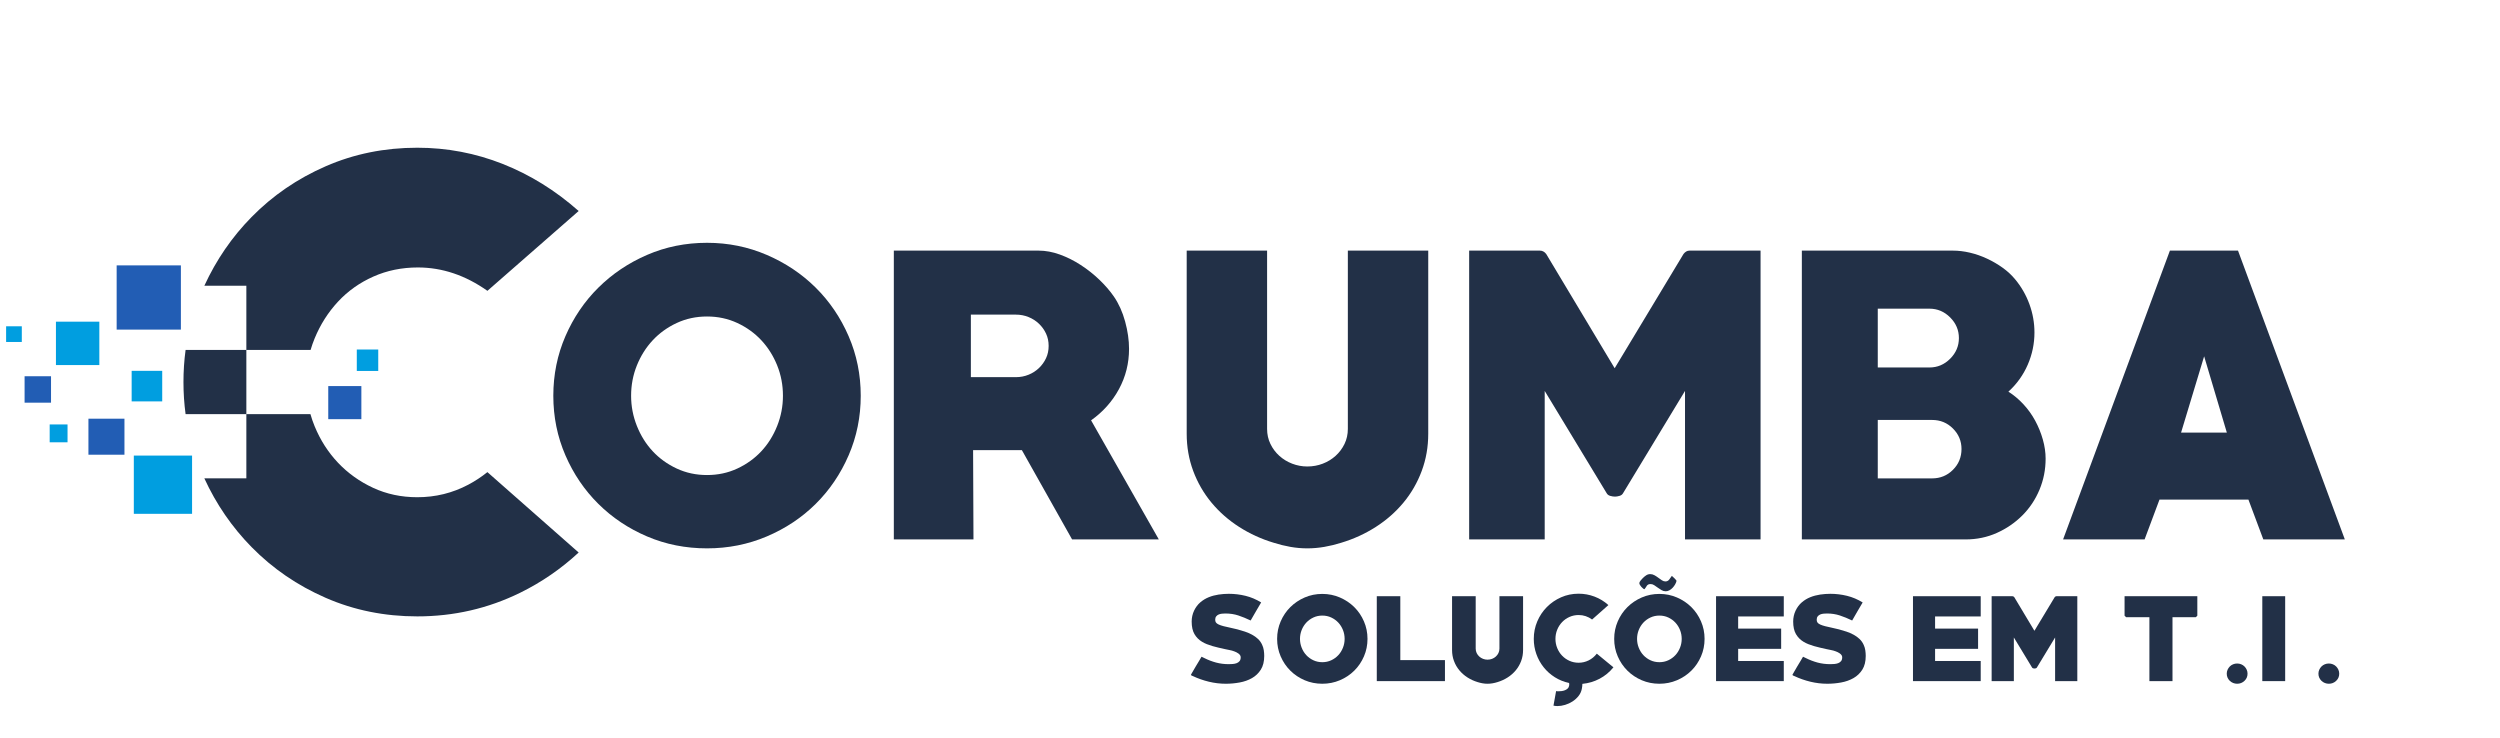
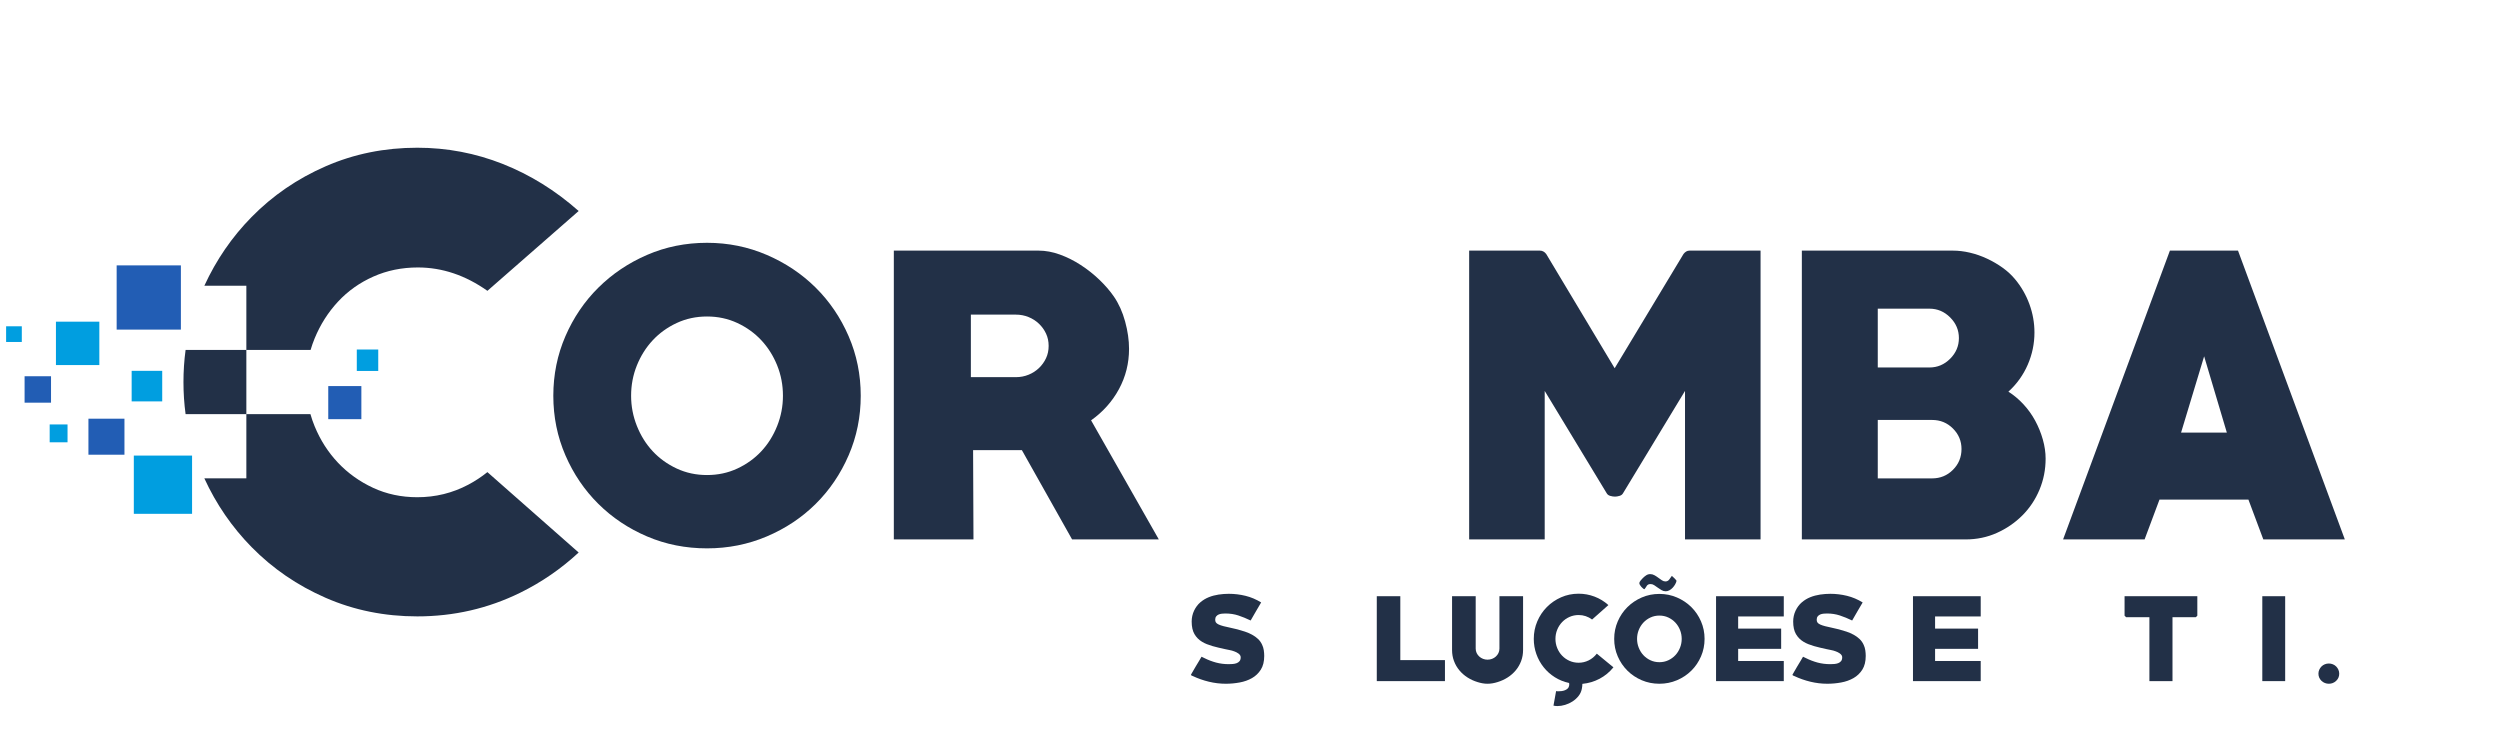
<svg xmlns="http://www.w3.org/2000/svg" width="2083" zoomAndPan="magnify" viewBox="0 0 1562.25 461.25" height="615" preserveAspectRatio="xMidYMid meet" version="1.0">
  <defs>
    <g />
  </defs>
  <g fill="#223047" fill-opacity="1">
    <g transform="translate(333.908, 337.085)">
      <g>
        <path d="M 107.914 5.582 C 94.578 5.582 82.098 3.102 70.469 -1.859 C 58.84 -6.82 48.684 -13.605 40.004 -22.211 C 31.32 -30.816 24.457 -40.934 19.418 -52.562 C 14.379 -64.188 11.859 -76.594 11.859 -89.773 C 11.859 -102.949 14.379 -115.355 19.418 -126.984 C 24.457 -138.613 31.32 -148.73 40.004 -157.332 C 48.684 -165.938 58.84 -172.762 70.469 -177.801 C 82.098 -182.84 94.578 -185.359 107.914 -185.359 C 121.09 -185.359 133.535 -182.84 145.238 -177.801 C 156.945 -172.762 167.141 -165.938 175.824 -157.332 C 184.504 -148.73 191.367 -138.613 196.406 -126.984 C 201.445 -115.355 203.965 -102.949 203.965 -89.773 C 203.965 -76.594 201.445 -64.188 196.406 -52.562 C 191.367 -40.934 184.504 -30.816 175.824 -22.211 C 167.141 -13.605 156.945 -6.82 145.238 -1.859 C 133.535 3.102 121.09 5.582 107.914 5.582 Z M 107.914 -139.309 C 101.09 -139.309 94.773 -137.953 88.957 -135.238 C 83.145 -132.527 78.145 -128.922 73.957 -124.426 C 69.77 -119.93 66.477 -114.695 64.074 -108.727 C 61.668 -102.758 60.469 -96.438 60.469 -89.773 C 60.469 -83.262 61.668 -76.98 64.074 -70.934 C 66.477 -64.887 69.77 -59.617 73.957 -55.117 C 78.145 -50.621 83.145 -47.02 88.957 -44.305 C 94.773 -41.59 101.09 -40.234 107.914 -40.234 C 114.734 -40.234 121.051 -41.59 126.867 -44.305 C 132.68 -47.02 137.68 -50.621 141.867 -55.117 C 146.055 -59.617 149.348 -64.887 151.754 -70.934 C 154.156 -76.98 155.355 -83.262 155.355 -89.773 C 155.355 -96.438 154.156 -102.758 151.754 -108.727 C 149.348 -114.695 146.055 -119.93 141.867 -124.426 C 137.68 -128.922 132.68 -132.527 126.867 -135.238 C 121.051 -137.953 114.734 -139.309 107.914 -139.309 Z M 107.914 -139.309 " />
      </g>
    </g>
  </g>
  <g fill="#223047" fill-opacity="1">
    <g transform="translate(548.319, 337.085)">
      <g>
        <path d="M 121.633 0 L 90.238 -55.816 L 59.77 -55.816 L 60.004 0 L 10.234 0 L 10.234 -180.473 L 100.703 -180.473 C 105.043 -180.473 109.465 -179.66 113.961 -178.031 C 118.457 -176.406 122.797 -174.234 126.984 -171.52 C 131.168 -168.809 135.047 -165.746 138.613 -162.332 C 142.18 -158.922 145.203 -155.434 147.684 -151.867 C 150.781 -147.371 153.148 -142.141 154.773 -136.168 C 156.402 -130.199 157.219 -124.504 157.219 -119.074 C 157.219 -110.082 155.125 -101.711 150.938 -93.957 C 146.75 -86.207 140.938 -79.695 133.496 -74.422 L 175.824 0 Z M 86.516 -140.473 L 58.375 -140.473 L 58.375 -101.402 L 86.516 -101.402 C 89.309 -101.402 91.941 -101.906 94.422 -102.914 C 96.902 -103.922 99.074 -105.316 100.934 -107.098 C 102.797 -108.883 104.27 -110.938 105.355 -113.262 C 106.441 -115.586 106.98 -118.145 106.98 -120.938 C 106.98 -123.727 106.441 -126.285 105.355 -128.609 C 104.27 -130.938 102.797 -132.992 100.934 -134.773 C 99.074 -136.559 96.902 -137.953 94.422 -138.961 C 91.941 -139.969 89.309 -140.473 86.516 -140.473 Z M 86.516 -140.473 " />
      </g>
    </g>
  </g>
  <g fill="#223047" fill-opacity="1">
    <g transform="translate(729.708, 337.085)">
      <g>
-         <path d="M 162.801 -66.051 C 162.801 -57.832 161.441 -50.082 158.73 -42.793 C 156.016 -35.504 152.219 -28.918 147.332 -23.023 C 142.449 -17.133 136.672 -12.055 130.008 -7.793 C 123.34 -3.527 116.129 -0.234 108.379 2.094 C 104.965 3.18 101.477 4.031 97.91 4.652 C 94.348 5.273 90.781 5.582 87.215 5.582 C 83.648 5.582 80.121 5.273 76.633 4.652 C 73.145 4.031 69.695 3.18 66.281 2.094 C 58.531 -0.234 51.32 -3.527 44.652 -7.793 C 37.988 -12.055 32.211 -17.133 27.328 -23.023 C 22.441 -28.918 18.645 -35.504 15.93 -42.793 C 13.219 -50.082 11.859 -57.832 11.859 -66.051 L 11.859 -180.473 L 62.098 -180.473 L 62.098 -69.074 C 62.098 -65.664 62.793 -62.523 64.188 -59.652 C 65.586 -56.785 67.445 -54.305 69.77 -52.211 C 72.098 -50.117 74.77 -48.492 77.793 -47.328 C 80.816 -46.164 83.957 -45.582 87.215 -45.582 C 90.625 -45.582 93.844 -46.164 96.867 -47.328 C 99.891 -48.492 102.562 -50.117 104.891 -52.211 C 107.215 -54.305 109.074 -56.785 110.473 -59.652 C 111.867 -62.523 112.562 -65.664 112.562 -69.074 L 112.562 -180.473 L 162.801 -180.473 Z M 162.801 -66.051 " />
-       </g>
+         </g>
    </g>
  </g>
  <g fill="#223047" fill-opacity="1">
    <g transform="translate(905.05, 337.085)">
      <g>
        <path d="M 147.914 0 L 147.914 -92.797 L 109.309 -29.07 C 108.844 -28.141 108.066 -27.52 106.98 -27.211 C 105.898 -26.902 104.965 -26.746 104.191 -26.746 C 103.262 -26.746 102.254 -26.902 101.168 -27.211 C 100.082 -27.52 99.309 -28.141 98.844 -29.07 L 60.234 -92.797 L 60.234 0 L 13.023 0 L 13.023 -180.473 L 57.211 -180.473 C 58.762 -180.473 60.082 -179.777 61.164 -178.383 L 103.957 -106.98 L 146.984 -178.383 C 148.07 -179.777 149.309 -180.473 150.707 -180.473 L 195.125 -180.473 L 195.125 0 Z M 147.914 0 " />
      </g>
    </g>
  </g>
  <g fill="#223047" fill-opacity="1">
    <g transform="translate(1114.345, 337.085)">
      <g>
        <path d="M 113.961 0 L 11.629 0 L 11.629 -180.473 L 106.051 -180.473 C 109.465 -180.473 112.992 -180.047 116.633 -179.195 C 120.277 -178.344 123.844 -177.102 127.332 -175.473 C 130.82 -173.848 134.078 -171.945 137.102 -169.777 C 140.125 -167.605 142.719 -165.203 144.891 -162.566 C 148.766 -157.914 151.754 -152.723 153.844 -146.984 C 155.938 -141.246 156.984 -135.355 156.984 -129.309 C 156.984 -122.332 155.59 -115.625 152.797 -109.191 C 150.008 -102.758 145.977 -97.137 140.703 -92.332 C 144.117 -90.16 147.254 -87.523 150.125 -84.422 C 152.992 -81.32 155.434 -77.91 157.449 -74.191 C 159.465 -70.469 161.055 -66.555 162.219 -62.445 C 163.379 -58.336 163.961 -54.344 163.961 -50.469 C 163.961 -43.645 162.684 -37.172 160.125 -31.047 C 157.566 -24.922 154 -19.574 149.426 -15 C 144.852 -10.426 139.543 -6.785 133.496 -4.07 C 127.449 -1.355 120.938 0 113.961 0 Z M 91.398 -144.195 L 59.074 -144.195 L 59.074 -107.449 L 91.398 -107.449 C 96.363 -107.449 100.664 -109.27 104.309 -112.914 C 107.953 -116.555 109.773 -120.859 109.773 -125.82 C 109.773 -130.781 107.953 -135.086 104.309 -138.727 C 100.664 -142.371 96.363 -144.195 91.398 -144.195 Z M 93.027 -74.656 L 59.074 -74.656 L 59.074 -38.141 L 93.027 -38.141 C 98.145 -38.141 102.484 -39.926 106.051 -43.492 C 109.617 -47.059 111.402 -51.398 111.402 -56.516 C 111.402 -61.477 109.617 -65.738 106.051 -69.305 C 102.484 -72.871 98.145 -74.656 93.027 -74.656 Z M 93.027 -74.656 " />
      </g>
    </g>
  </g>
  <g fill="#223047" fill-opacity="1">
    <g transform="translate(1280.386, 337.085)">
      <g>
        <path d="M 133.961 0 L 124.656 -24.887 L 69.074 -24.887 L 59.77 0 L 8.836 0 L 75.586 -180.473 L 118.145 -180.473 L 184.895 0 Z M 96.98 -114.426 L 82.562 -66.746 L 111.168 -66.746 Z M 96.98 -114.426 " />
      </g>
    </g>
  </g>
  <path fill="#223047" d="M 260.754 385.18 C 240.32 385.18 221.258 381.32 203.559 373.598 C 185.859 365.879 170.414 355.309 157.23 341.891 C 144.969 329.41 135.121 315.082 127.688 298.906 L 153.945 298.906 L 153.945 258.773 L 115.973 258.773 C 115.086 252.227 114.645 245.551 114.645 238.746 C 114.645 231.926 115.09 225.234 115.977 218.676 L 153.945 218.676 L 153.945 178.543 L 127.707 178.543 C 135.137 162.383 144.977 148.07 157.23 135.602 C 170.414 122.18 185.859 111.609 203.559 103.891 C 221.258 96.172 240.32 92.312 260.754 92.312 C 279.285 92.312 297.105 95.695 314.211 102.465 C 331.316 109.234 347.113 119.035 361.605 131.859 L 304.586 181.738 C 290.809 172 276.316 167.133 261.109 167.133 C 251.133 167.133 241.867 169.031 233.312 172.832 C 224.762 176.633 217.395 181.859 211.219 188.508 C 205.043 195.16 200.172 202.82 196.609 211.488 C 195.637 213.855 194.797 216.25 194.09 218.68 L 153.945 218.68 L 153.945 258.812 L 193.996 258.812 C 194.723 261.371 195.594 263.887 196.609 266.355 C 200.172 275.027 205.043 282.629 211.219 289.16 C 217.395 295.691 224.703 300.918 233.137 304.836 C 241.57 308.754 250.777 310.715 260.754 310.715 C 272.16 310.715 282.789 308.102 292.648 302.875 C 296.852 300.648 300.832 298.031 304.578 295.027 L 361.605 345.27 C 350.613 355.457 338.438 363.832 325.078 370.395 C 305.004 380.25 283.562 385.18 260.754 385.18 Z M 260.754 385.18 " fill-opacity="1" fill-rule="evenodd" />
  <path fill="#225db4" d="M 205.129 241.258 L 225.82 241.258 L 225.82 261.941 L 205.129 261.941 Z M 72.895 165.836 L 113.039 165.836 L 113.039 205.973 L 72.895 205.973 Z M 55.262 261.641 L 77.773 261.641 L 77.773 284.148 L 55.262 284.148 Z M 15.363 235.113 L 31.887 235.113 L 31.887 251.633 L 15.363 251.633 Z M 15.363 235.113 " fill-opacity="1" fill-rule="evenodd" />
  <path fill="#009ee0" d="M 31.043 265.234 L 42.203 265.234 L 42.203 276.391 L 31.043 276.391 Z M 222.961 218.41 L 236.367 218.41 L 236.367 231.812 L 222.961 231.812 Z M 83.625 284.691 L 120.027 284.691 L 120.027 321.086 L 83.625 321.086 Z M 82.27 231.734 L 101.371 231.734 L 101.371 250.832 L 82.27 250.832 Z M 34.957 201.016 L 62.078 201.016 L 62.078 228.129 L 34.957 228.129 Z M 3.82 203.898 L 13.625 203.898 L 13.625 213.699 L 3.82 213.699 Z M 3.82 203.898 " fill-opacity="1" fill-rule="evenodd" />
  <g fill="#223047" fill-opacity="1">
    <g transform="translate(741.806, 425.632)">
      <g>
        <path d="M 24.207 1.641 C 20.648 1.641 17.129 1.219 13.641 0.375 C 10.152 -0.469 6.816 -1.641 3.625 -3.145 C 3.531 -3.145 3.305 -3.238 2.941 -3.418 C 2.574 -3.648 2.395 -3.805 2.395 -3.898 C 2.395 -3.941 2.484 -4.125 2.668 -4.445 C 2.848 -4.762 3.078 -5.164 3.352 -5.641 C 3.625 -6.121 3.941 -6.668 4.309 -7.281 C 4.672 -7.898 5.035 -8.523 5.402 -9.164 C 6.176 -10.438 6.906 -11.648 7.59 -12.785 C 8.273 -13.926 8.754 -14.746 9.027 -15.246 C 9.617 -15.02 10.188 -14.746 10.734 -14.426 C 13.195 -13.195 15.668 -12.25 18.152 -11.59 C 20.637 -10.93 23.27 -10.598 26.051 -10.598 C 26.828 -10.598 27.656 -10.633 28.547 -10.699 C 29.438 -10.77 30.246 -10.941 30.973 -11.215 C 31.703 -11.488 32.309 -11.91 32.785 -12.48 C 33.266 -13.047 33.504 -13.859 33.504 -14.906 C 33.504 -15.406 33.367 -15.852 33.094 -16.238 C 32.82 -16.625 32.48 -16.969 32.07 -17.266 C 31.656 -17.562 31.227 -17.824 30.77 -18.051 C 30.312 -18.277 29.879 -18.461 29.469 -18.598 C 28.512 -18.965 27.531 -19.238 26.531 -19.418 C 25.527 -19.602 24.523 -19.805 23.52 -20.035 C 22.199 -20.352 20.898 -20.648 19.625 -20.922 C 18.348 -21.195 17.117 -21.516 15.934 -21.879 C 14.699 -22.246 13.527 -22.645 12.41 -23.078 C 11.293 -23.512 10.258 -24.023 9.301 -24.617 C 7.34 -25.801 5.777 -27.383 4.617 -29.367 C 3.453 -31.352 2.871 -33.984 2.871 -37.266 C 2.871 -38.406 2.996 -39.555 3.246 -40.719 C 3.5 -41.879 3.875 -42.984 4.375 -44.035 C 5.379 -46.133 6.68 -47.863 8.273 -49.23 C 9.867 -50.598 11.637 -51.668 13.574 -52.445 C 15.512 -53.219 17.551 -53.766 19.691 -54.086 C 21.836 -54.406 23.977 -54.562 26.121 -54.562 C 29.629 -54.562 33.094 -54.141 36.512 -53.301 C 39.934 -52.457 43.191 -51.078 46.289 -49.164 C 45.152 -47.246 44.047 -45.367 42.973 -43.52 C 41.902 -41.676 40.82 -39.797 39.727 -37.879 C 37.082 -39.156 34.52 -40.207 32.035 -41.027 C 29.551 -41.848 26.871 -42.258 24 -42.258 C 23.316 -42.258 22.598 -42.223 21.848 -42.152 C 21.094 -42.086 20.398 -41.914 19.762 -41.641 C 19.121 -41.367 18.598 -40.969 18.188 -40.445 C 17.777 -39.922 17.574 -39.227 17.574 -38.359 C 17.574 -37.723 17.711 -37.176 17.984 -36.719 C 18.301 -36.215 18.883 -35.773 19.727 -35.383 C 20.57 -34.996 21.605 -34.645 22.836 -34.324 C 24.07 -34.004 25.414 -33.699 26.871 -33.402 C 28.332 -33.105 29.859 -32.754 31.453 -32.344 C 33.004 -31.934 34.562 -31.465 36.137 -30.941 C 37.711 -30.414 39.191 -29.777 40.582 -29.027 C 41.973 -28.273 43.215 -27.383 44.309 -26.359 C 45.402 -25.332 46.27 -24.113 46.906 -22.699 C 47.406 -21.652 47.75 -20.523 47.934 -19.316 C 48.113 -18.109 48.207 -16.91 48.207 -15.727 C 48.207 -12.262 47.5 -9.414 46.086 -7.18 C 44.672 -4.945 42.828 -3.18 40.547 -1.879 C 38.27 -0.582 35.691 0.332 32.82 0.855 C 29.949 1.379 27.078 1.641 24.207 1.641 Z M 24.207 1.641 " />
      </g>
    </g>
  </g>
  <g fill="#223047" fill-opacity="1">
    <g transform="translate(794.585, 425.632)">
      <g>
-         <path d="M 31.727 1.641 C 27.805 1.641 24.137 0.91 20.719 -0.547 C 17.301 -2.004 14.312 -4 11.762 -6.531 C 9.207 -9.059 7.191 -12.035 5.711 -15.453 C 4.227 -18.871 3.488 -22.52 3.488 -26.395 C 3.488 -30.27 4.227 -33.914 5.711 -37.332 C 7.191 -40.754 9.207 -43.727 11.762 -46.258 C 14.312 -48.785 17.301 -50.793 20.719 -52.273 C 24.137 -53.754 27.805 -54.496 31.727 -54.496 C 35.602 -54.496 39.258 -53.754 42.699 -52.273 C 46.141 -50.793 49.141 -48.785 51.691 -46.258 C 54.246 -43.727 56.262 -40.754 57.742 -37.332 C 59.227 -33.914 59.965 -30.27 59.965 -26.395 C 59.965 -22.52 59.227 -18.871 57.742 -15.453 C 56.262 -12.035 54.246 -9.059 51.691 -6.531 C 49.141 -4 46.141 -2.004 42.699 -0.547 C 39.258 0.91 35.602 1.641 31.727 1.641 Z M 31.727 -40.957 C 29.723 -40.957 27.863 -40.559 26.152 -39.762 C 24.445 -38.965 22.973 -37.902 21.742 -36.582 C 20.512 -35.258 19.543 -33.723 18.836 -31.965 C 18.133 -30.211 17.777 -28.352 17.777 -26.395 C 17.777 -24.48 18.133 -22.633 18.836 -20.855 C 19.543 -19.078 20.512 -17.527 21.742 -16.207 C 22.973 -14.883 24.445 -13.824 26.152 -13.027 C 27.863 -12.227 29.723 -11.828 31.727 -11.828 C 33.73 -11.828 35.59 -12.227 37.301 -13.027 C 39.008 -13.824 40.48 -14.883 41.711 -16.207 C 42.941 -17.527 43.91 -19.078 44.617 -20.855 C 45.32 -22.633 45.676 -24.48 45.676 -26.395 C 45.676 -28.352 45.32 -30.211 44.617 -31.965 C 43.91 -33.723 42.941 -35.258 41.711 -36.582 C 40.48 -37.902 39.008 -38.965 37.301 -39.762 C 35.59 -40.559 33.73 -40.957 31.727 -40.957 Z M 31.727 -40.957 " />
-       </g>
+         </g>
    </g>
  </g>
  <g fill="#223047" fill-opacity="1">
    <g transform="translate(858.576, 425.632)">
      <g>
        <path d="M 1.777 0 L 1.777 -53.059 L 16.48 -53.059 L 16.48 -13.129 L 44.375 -13.129 L 44.375 0 Z M 1.777 0 " />
      </g>
    </g>
  </g>
  <g fill="#223047" fill-opacity="1">
    <g transform="translate(903.903, 425.632)">
      <g>
        <path d="M 47.863 -19.418 C 47.863 -17.004 47.465 -14.723 46.668 -12.582 C 45.867 -10.438 44.754 -8.5 43.316 -6.77 C 41.879 -5.035 40.184 -3.543 38.223 -2.289 C 36.262 -1.035 34.141 -0.07 31.863 0.617 C 30.859 0.934 29.836 1.184 28.785 1.367 C 27.738 1.551 26.691 1.641 25.641 1.641 C 24.594 1.641 23.555 1.551 22.531 1.367 C 21.504 1.184 20.488 0.934 19.488 0.617 C 17.207 -0.07 15.09 -1.035 13.129 -2.289 C 11.168 -3.543 9.469 -5.035 8.035 -6.77 C 6.598 -8.5 5.48 -10.438 4.684 -12.582 C 3.887 -14.723 3.488 -17.004 3.488 -19.418 L 3.488 -53.059 L 18.258 -53.059 L 18.258 -20.309 C 18.258 -19.305 18.461 -18.383 18.871 -17.539 C 19.281 -16.695 19.828 -15.965 20.512 -15.352 C 21.195 -14.734 21.984 -14.258 22.871 -13.914 C 23.762 -13.574 24.684 -13.402 25.641 -13.402 C 26.645 -13.402 27.59 -13.574 28.48 -13.914 C 29.367 -14.258 30.152 -14.734 30.836 -15.352 C 31.52 -15.965 32.07 -16.695 32.48 -17.539 C 32.891 -18.383 33.094 -19.305 33.094 -20.309 L 33.094 -53.059 L 47.863 -53.059 Z M 47.863 -19.418 " />
      </g>
    </g>
  </g>
  <g fill="#223047" fill-opacity="1">
    <g transform="translate(956.409, 425.632)">
      <g>
        <path d="M 32.41 1.711 C 32.41 2.668 32.297 3.715 32.07 4.855 C 31.75 6.496 31.066 7.977 30.016 9.301 C 28.969 10.621 27.727 11.75 26.289 12.684 C 24.855 13.617 23.305 14.336 21.641 14.836 C 19.977 15.34 18.371 15.59 16.82 15.59 C 15.953 15.59 15.133 15.5 14.359 15.316 L 16 6.223 C 16.273 6.312 16.523 6.359 16.754 6.359 C 16.98 6.359 17.207 6.359 17.438 6.359 C 18.074 6.359 18.758 6.312 19.488 6.223 C 20.215 6.133 20.91 5.949 21.574 5.676 C 22.234 5.402 22.805 5.035 23.281 4.582 C 23.762 4.125 24.047 3.531 24.137 2.805 C 24.184 2.758 24.207 2.645 24.207 2.461 L 24.207 2.121 C 24.207 1.938 24.195 1.777 24.172 1.641 C 24.148 1.504 24.137 1.344 24.137 1.164 C 20.898 0.48 17.926 -0.719 15.215 -2.426 C 12.5 -4.137 10.164 -6.223 8.207 -8.684 C 6.246 -11.145 4.73 -13.891 3.656 -16.922 C 2.586 -19.953 2.051 -23.109 2.051 -26.395 C 2.051 -30.27 2.781 -33.914 4.238 -37.332 C 5.699 -40.754 7.691 -43.738 10.223 -46.289 C 12.754 -48.844 15.715 -50.871 19.109 -52.375 C 22.508 -53.879 26.164 -54.633 30.086 -54.633 C 33.504 -54.633 36.809 -54.027 40 -52.82 C 43.191 -51.613 46.086 -49.848 48.684 -47.52 L 38.496 -38.496 C 35.941 -40.363 33.141 -41.301 30.086 -41.301 C 28.035 -41.301 26.121 -40.898 24.344 -40.102 C 22.562 -39.305 21.027 -38.223 19.727 -36.855 C 18.426 -35.488 17.414 -33.902 16.684 -32.102 C 15.953 -30.301 15.59 -28.398 15.59 -26.395 C 15.59 -24.387 15.953 -22.484 16.684 -20.684 C 17.414 -18.883 18.426 -17.301 19.727 -15.934 C 21.027 -14.562 22.562 -13.48 24.344 -12.684 C 26.121 -11.887 28.035 -11.488 30.086 -11.488 C 32.273 -11.488 34.359 -11.977 36.344 -12.957 C 38.324 -13.938 40.023 -15.34 41.438 -17.164 L 51.828 -8.617 C 49.367 -5.605 46.473 -3.227 43.145 -1.469 C 39.816 0.285 36.238 1.344 32.41 1.711 Z M 32.41 1.711 " />
      </g>
    </g>
  </g>
  <g fill="#223047" fill-opacity="1">
    <g transform="translate(1005.222, 425.632)">
      <g>
        <path d="M 39.52 -65.777 C 40.07 -65.277 40.594 -64.785 41.094 -64.309 C 41.594 -63.828 42.051 -63.293 42.461 -62.699 C 42.324 -62.016 42.039 -61.289 41.605 -60.512 C 41.176 -59.738 40.648 -59.02 40.035 -58.359 C 39.418 -57.699 38.734 -57.164 37.984 -56.754 C 37.23 -56.344 36.469 -56.137 35.691 -56.137 C 34.781 -56.137 33.914 -56.375 33.094 -56.855 C 32.273 -57.332 31.488 -57.848 30.734 -58.395 C 29.984 -58.941 29.242 -59.453 28.512 -59.934 C 27.785 -60.41 27.055 -60.648 26.324 -60.648 C 25.641 -60.648 25.129 -60.559 24.785 -60.375 C 24.445 -60.195 24.16 -59.953 23.934 -59.66 C 23.703 -59.363 23.488 -59.02 23.281 -58.633 C 23.078 -58.246 22.793 -57.848 22.426 -57.438 C 22.199 -57.438 21.902 -57.586 21.539 -57.879 C 21.172 -58.176 20.82 -58.508 20.48 -58.871 C 20.137 -59.238 19.84 -59.637 19.59 -60.07 C 19.34 -60.5 19.215 -60.855 19.215 -61.129 C 19.215 -61.676 19.488 -62.27 20.035 -62.906 C 20.582 -63.543 21.035 -64.047 21.402 -64.41 C 22.039 -65.047 22.734 -65.617 23.488 -66.121 C 24.238 -66.621 25.094 -66.871 26.051 -66.871 C 26.965 -66.871 27.84 -66.633 28.684 -66.152 C 29.527 -65.676 30.324 -65.152 31.078 -64.582 C 31.828 -64.012 32.57 -63.488 33.301 -63.008 C 34.027 -62.531 34.758 -62.289 35.488 -62.289 C 36.488 -62.289 37.289 -62.691 37.879 -63.488 C 38.473 -64.285 39.02 -65.047 39.52 -65.777 Z M 31.727 1.641 C 27.805 1.641 24.137 0.91 20.719 -0.547 C 17.301 -2.004 14.312 -4 11.762 -6.531 C 9.207 -9.059 7.191 -12.035 5.711 -15.453 C 4.227 -18.871 3.488 -22.52 3.488 -26.395 C 3.488 -30.27 4.227 -33.914 5.711 -37.332 C 7.191 -40.754 9.207 -43.727 11.762 -46.258 C 14.312 -48.785 17.301 -50.793 20.719 -52.273 C 24.137 -53.754 27.805 -54.496 31.727 -54.496 C 35.602 -54.496 39.258 -53.754 42.699 -52.273 C 46.141 -50.793 49.141 -48.785 51.691 -46.258 C 54.246 -43.727 56.262 -40.754 57.742 -37.332 C 59.227 -33.914 59.965 -30.27 59.965 -26.395 C 59.965 -22.52 59.227 -18.871 57.742 -15.453 C 56.262 -12.035 54.246 -9.059 51.691 -6.531 C 49.141 -4 46.141 -2.004 42.699 -0.547 C 39.258 0.91 35.602 1.641 31.727 1.641 Z M 31.727 -40.957 C 29.723 -40.957 27.863 -40.559 26.152 -39.762 C 24.445 -38.965 22.973 -37.902 21.742 -36.582 C 20.512 -35.258 19.543 -33.723 18.836 -31.965 C 18.133 -30.211 17.777 -28.352 17.777 -26.395 C 17.777 -24.48 18.133 -22.633 18.836 -20.855 C 19.543 -19.078 20.512 -17.527 21.742 -16.207 C 22.973 -14.883 24.445 -13.824 26.152 -13.027 C 27.863 -12.227 29.723 -11.828 31.727 -11.828 C 33.73 -11.828 35.59 -12.227 37.301 -13.027 C 39.008 -13.824 40.48 -14.883 41.711 -16.207 C 42.941 -17.527 43.91 -19.078 44.617 -20.855 C 45.32 -22.633 45.676 -24.48 45.676 -26.395 C 45.676 -28.352 45.32 -30.211 44.617 -31.965 C 43.91 -33.723 42.941 -35.258 41.711 -36.582 C 40.48 -37.902 39.008 -38.965 37.301 -39.762 C 35.59 -40.559 33.73 -40.957 31.727 -40.957 Z M 31.727 -40.957 " />
      </g>
    </g>
  </g>
  <g fill="#223047" fill-opacity="1">
    <g transform="translate(1069.282, 425.632)">
      <g>
        <path d="M 3.078 0 L 3.078 -53.059 L 45.402 -53.059 L 45.402 -40.41 L 16.891 -40.41 L 16.891 -32.82 L 43.762 -32.82 L 43.762 -20.172 L 16.891 -20.172 L 16.891 -12.582 L 45.402 -12.582 L 45.402 0 Z M 3.078 0 " />
      </g>
    </g>
  </g>
  <g fill="#223047" fill-opacity="1">
    <g transform="translate(1117.686, 425.632)">
      <g>
        <path d="M 24.207 1.641 C 20.648 1.641 17.129 1.219 13.641 0.375 C 10.152 -0.469 6.816 -1.641 3.625 -3.145 C 3.531 -3.145 3.305 -3.238 2.941 -3.418 C 2.574 -3.648 2.395 -3.805 2.395 -3.898 C 2.395 -3.941 2.484 -4.125 2.668 -4.445 C 2.848 -4.762 3.078 -5.164 3.352 -5.641 C 3.625 -6.121 3.941 -6.668 4.309 -7.281 C 4.672 -7.898 5.035 -8.523 5.402 -9.164 C 6.176 -10.438 6.906 -11.648 7.59 -12.785 C 8.273 -13.926 8.754 -14.746 9.027 -15.246 C 9.617 -15.02 10.188 -14.746 10.734 -14.426 C 13.195 -13.195 15.668 -12.25 18.152 -11.59 C 20.637 -10.93 23.27 -10.598 26.051 -10.598 C 26.828 -10.598 27.656 -10.633 28.547 -10.699 C 29.438 -10.77 30.246 -10.941 30.973 -11.215 C 31.703 -11.488 32.309 -11.91 32.785 -12.48 C 33.266 -13.047 33.504 -13.859 33.504 -14.906 C 33.504 -15.406 33.367 -15.852 33.094 -16.238 C 32.82 -16.625 32.48 -16.969 32.07 -17.266 C 31.656 -17.562 31.227 -17.824 30.77 -18.051 C 30.312 -18.277 29.879 -18.461 29.469 -18.598 C 28.512 -18.965 27.531 -19.238 26.531 -19.418 C 25.527 -19.602 24.523 -19.805 23.52 -20.035 C 22.199 -20.352 20.898 -20.648 19.625 -20.922 C 18.348 -21.195 17.117 -21.516 15.934 -21.879 C 14.699 -22.246 13.527 -22.645 12.41 -23.078 C 11.293 -23.512 10.258 -24.023 9.301 -24.617 C 7.34 -25.801 5.777 -27.383 4.617 -29.367 C 3.453 -31.352 2.871 -33.984 2.871 -37.266 C 2.871 -38.406 2.996 -39.555 3.246 -40.719 C 3.5 -41.879 3.875 -42.984 4.375 -44.035 C 5.379 -46.133 6.68 -47.863 8.273 -49.23 C 9.867 -50.598 11.637 -51.668 13.574 -52.445 C 15.512 -53.219 17.551 -53.766 19.691 -54.086 C 21.836 -54.406 23.977 -54.562 26.121 -54.562 C 29.629 -54.562 33.094 -54.141 36.512 -53.301 C 39.934 -52.457 43.191 -51.078 46.289 -49.164 C 45.152 -47.246 44.047 -45.367 42.973 -43.52 C 41.902 -41.676 40.82 -39.797 39.727 -37.879 C 37.082 -39.156 34.52 -40.207 32.035 -41.027 C 29.551 -41.848 26.871 -42.258 24 -42.258 C 23.316 -42.258 22.598 -42.223 21.848 -42.152 C 21.094 -42.086 20.398 -41.914 19.762 -41.641 C 19.121 -41.367 18.598 -40.969 18.188 -40.445 C 17.777 -39.922 17.574 -39.227 17.574 -38.359 C 17.574 -37.723 17.711 -37.176 17.984 -36.719 C 18.301 -36.215 18.883 -35.773 19.727 -35.383 C 20.57 -34.996 21.605 -34.645 22.836 -34.324 C 24.07 -34.004 25.414 -33.699 26.871 -33.402 C 28.332 -33.105 29.859 -32.754 31.453 -32.344 C 33.004 -31.934 34.562 -31.465 36.137 -30.941 C 37.711 -30.414 39.191 -29.777 40.582 -29.027 C 41.973 -28.273 43.215 -27.383 44.309 -26.359 C 45.402 -25.332 46.27 -24.113 46.906 -22.699 C 47.406 -21.652 47.75 -20.523 47.934 -19.316 C 48.113 -18.109 48.207 -16.91 48.207 -15.727 C 48.207 -12.262 47.5 -9.414 46.086 -7.18 C 44.672 -4.945 42.828 -3.18 40.547 -1.879 C 38.27 -0.582 35.691 0.332 32.82 0.855 C 29.949 1.379 27.078 1.641 24.207 1.641 Z M 24.207 1.641 " />
      </g>
    </g>
  </g>
  <g fill="#223047" fill-opacity="1">
    <g transform="translate(1170.465, 425.632)">
      <g />
    </g>
  </g>
  <g fill="#223047" fill-opacity="1">
    <g transform="translate(1192.342, 425.632)">
      <g>
        <path d="M 3.078 0 L 3.078 -53.059 L 45.402 -53.059 L 45.402 -40.41 L 16.891 -40.41 L 16.891 -32.82 L 43.762 -32.82 L 43.762 -20.172 L 16.891 -20.172 L 16.891 -12.582 L 45.402 -12.582 L 45.402 0 Z M 3.078 0 " />
      </g>
    </g>
  </g>
  <g fill="#223047" fill-opacity="1">
    <g transform="translate(1240.745, 425.632)">
      <g>
-         <path d="M 43.488 0 L 43.488 -27.281 L 32.137 -8.547 C 32 -8.273 31.773 -8.09 31.453 -8 C 31.133 -7.91 30.859 -7.863 30.633 -7.863 C 30.359 -7.863 30.062 -7.91 29.742 -8 C 29.426 -8.09 29.195 -8.273 29.059 -8.547 L 17.711 -27.281 L 17.711 0 L 3.828 0 L 3.828 -53.059 L 16.82 -53.059 C 17.277 -53.059 17.664 -52.855 17.984 -52.445 L 30.562 -31.453 L 43.215 -52.445 C 43.531 -52.855 43.898 -53.059 44.309 -53.059 L 57.367 -53.059 L 57.367 0 Z M 43.488 0 " />
-       </g>
+         </g>
    </g>
  </g>
  <g fill="#223047" fill-opacity="1">
    <g transform="translate(1303.232, 425.632)">
      <g />
    </g>
  </g>
  <g fill="#223047" fill-opacity="1">
    <g transform="translate(1325.11, 425.632)">
      <g>
        <path d="M 47.043 -39.934 L 32.48 -39.934 L 32.48 0 L 18.051 0 L 18.051 -39.934 L 3.488 -39.934 L 2.531 -40.891 L 2.531 -53.059 L 48 -53.059 L 48 -40.891 Z M 47.043 -39.934 " />
      </g>
    </g>
  </g>
  <g fill="#223047" fill-opacity="1">
    <g transform="translate(1375.769, 425.632)">
      <g>
-         <path d="M 22.223 1.641 C 21.355 1.641 20.523 1.48 19.727 1.164 C 18.93 0.844 18.234 0.398 17.641 -0.172 C 17.047 -0.742 16.582 -1.402 16.238 -2.152 C 15.898 -2.906 15.727 -3.738 15.727 -4.648 C 15.727 -5.516 15.898 -6.336 16.238 -7.109 C 16.582 -7.887 17.047 -8.57 17.641 -9.164 C 18.234 -9.754 18.93 -10.211 19.727 -10.531 C 20.523 -10.848 21.355 -11.008 22.223 -11.008 C 23.09 -11.008 23.922 -10.848 24.719 -10.531 C 25.516 -10.211 26.211 -9.754 26.805 -9.164 C 27.395 -8.57 27.863 -7.887 28.207 -7.109 C 28.547 -6.336 28.719 -5.516 28.719 -4.648 C 28.719 -2.871 28.078 -1.379 26.805 -0.172 C 25.527 1.035 24 1.641 22.223 1.641 Z M 22.223 1.641 " />
-       </g>
+         </g>
    </g>
  </g>
  <g fill="#223047" fill-opacity="1">
    <g transform="translate(1410.089, 425.632)">
      <g>
        <path d="M 3.625 -53.059 L 17.914 -53.059 L 17.914 0 L 3.625 0 Z M 3.625 -53.059 " />
      </g>
    </g>
  </g>
  <g fill="#223047" fill-opacity="1">
    <g transform="translate(1433.061, 425.632)">
      <g>
        <path d="M 22.223 1.641 C 21.355 1.641 20.523 1.48 19.727 1.164 C 18.93 0.844 18.234 0.398 17.641 -0.172 C 17.047 -0.742 16.582 -1.402 16.238 -2.152 C 15.898 -2.906 15.727 -3.738 15.727 -4.648 C 15.727 -5.516 15.898 -6.336 16.238 -7.109 C 16.582 -7.887 17.047 -8.57 17.641 -9.164 C 18.234 -9.754 18.93 -10.211 19.727 -10.531 C 20.523 -10.848 21.355 -11.008 22.223 -11.008 C 23.09 -11.008 23.922 -10.848 24.719 -10.531 C 25.516 -10.211 26.211 -9.754 26.805 -9.164 C 27.395 -8.57 27.863 -7.887 28.207 -7.109 C 28.547 -6.336 28.719 -5.516 28.719 -4.648 C 28.719 -2.871 28.078 -1.379 26.805 -0.172 C 25.527 1.035 24 1.641 22.223 1.641 Z M 22.223 1.641 " />
      </g>
    </g>
  </g>
</svg>